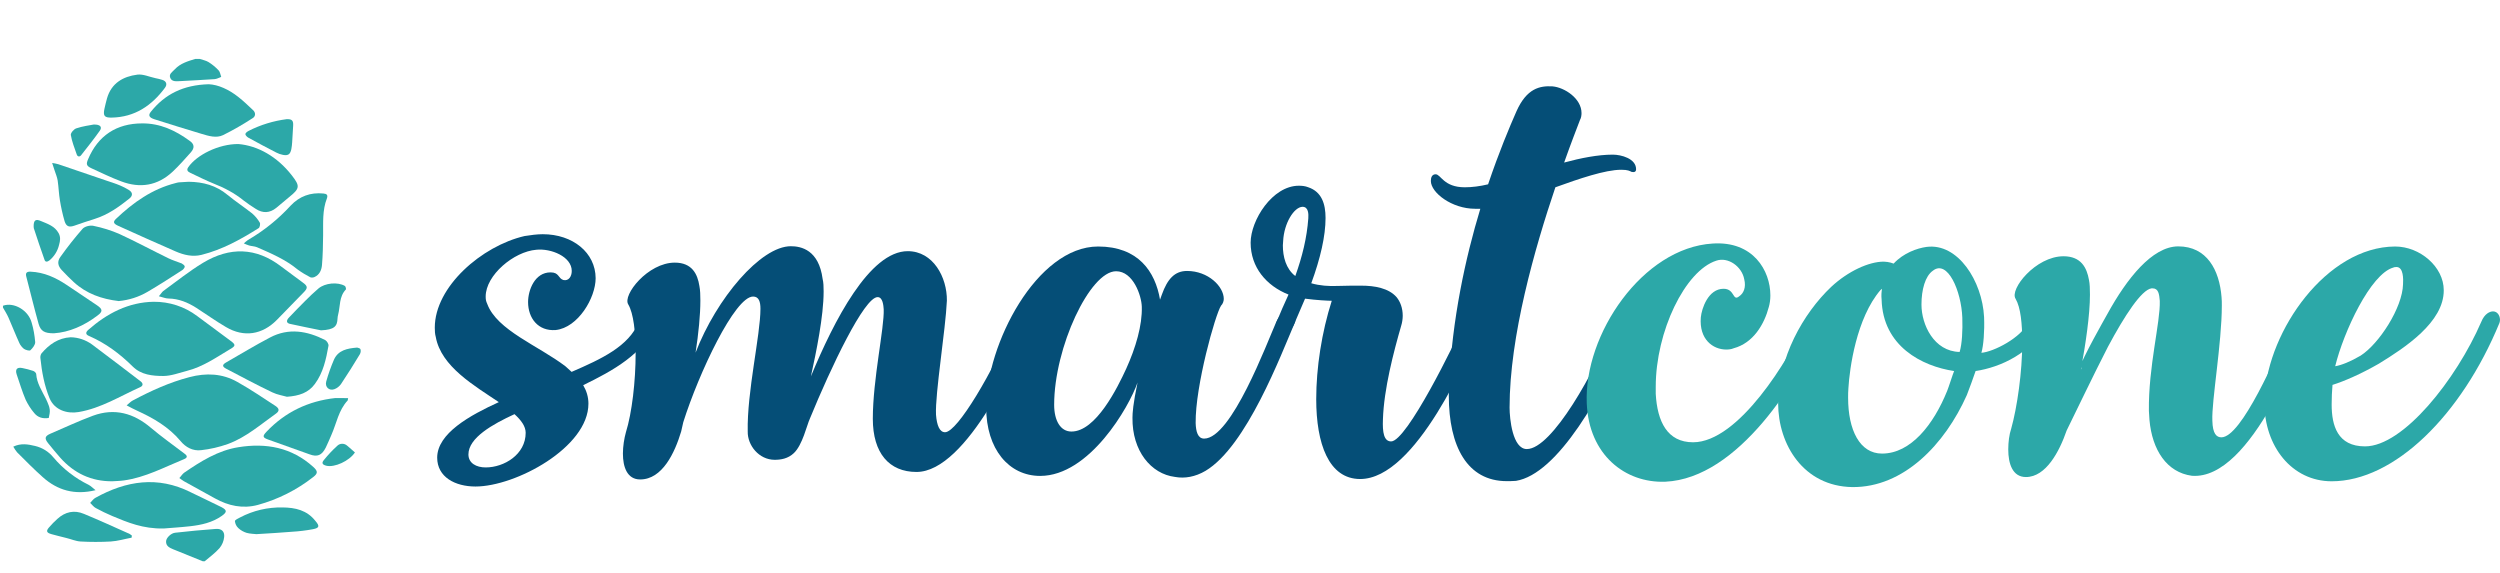
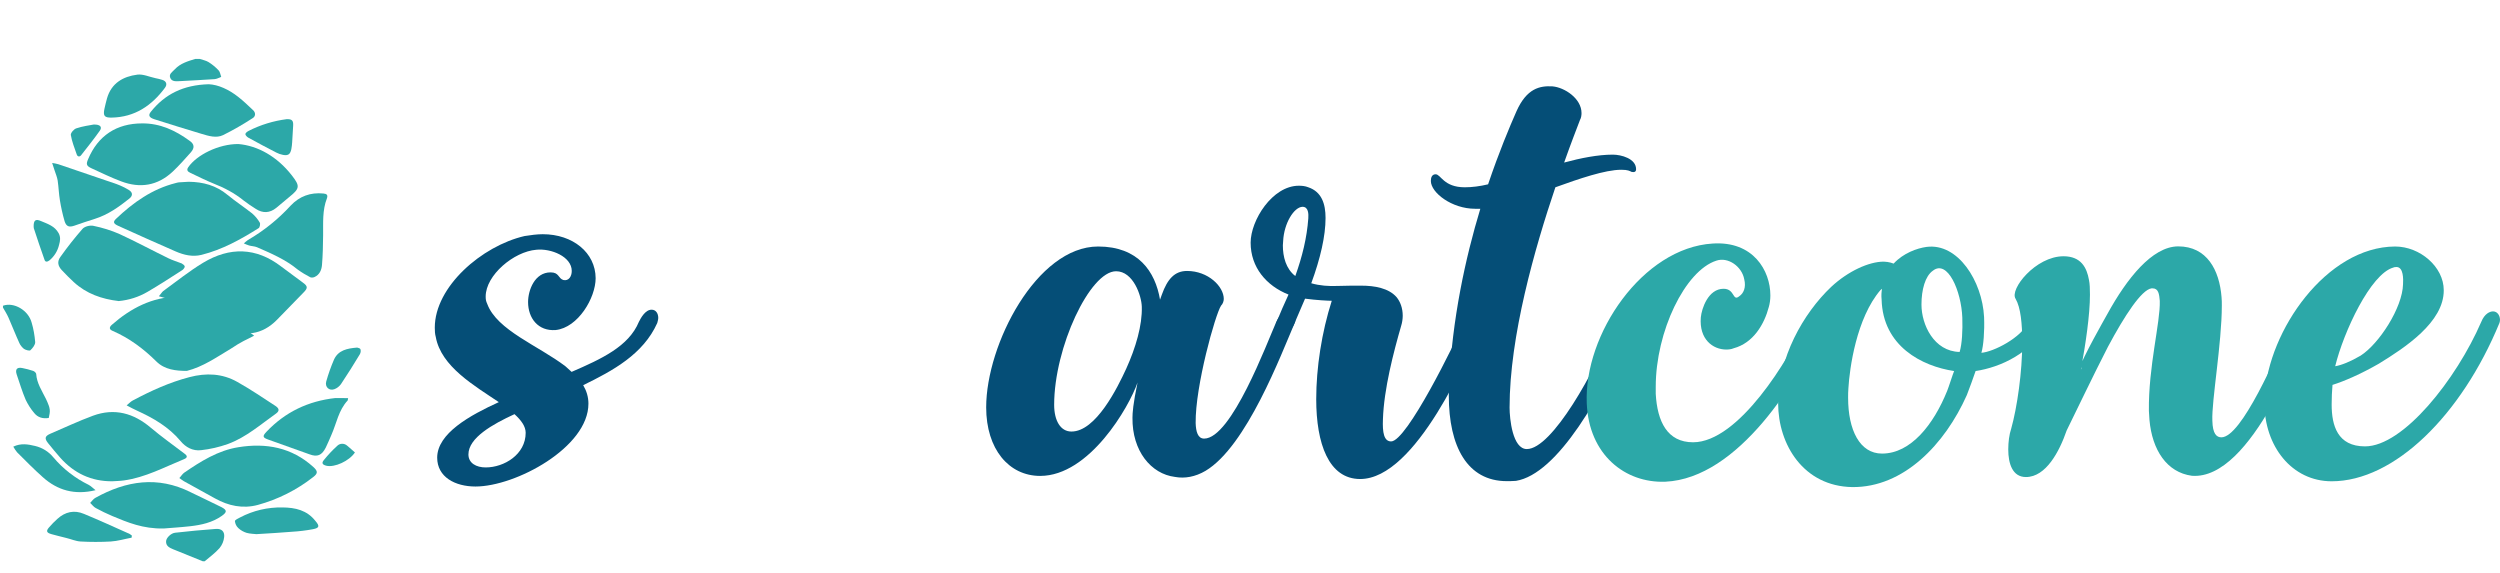
<svg xmlns="http://www.w3.org/2000/svg" version="1.1" id="Layer_1" x="0px" y="0px" viewBox="0 0 1768.7 405.2" style="enable-background:new 0 0 1768.7 405.2;" xml:space="preserve">
  <style type="text/css">
	.st0{fill:#054E77;}
	.st1{fill:#2CA8A8;}
</style>
  <g>
    <g>
      <path class="st0" d="M404.4,263.1c21.2-9.2,40.4-18,47.6-35.4c1.3-2.6,4.5-8.6,9-8.6c3,0,4.7,2.6,4.7,5.8c0,1.1-0.4,2.4-0.7,3.6    c-9.9,22.1-31.3,33.7-52.4,44c2.4,4.1,3.7,8.4,3.7,13.1c0,30.9-51.5,58.6-79.9,58.6c-14.4,0-27.1-6.7-27.1-20.4    c0-17.2,23.2-30,43.6-39.3c-17.2-11.6-40.8-25.1-44.6-46.1c-0.6-2.1-0.7-4.3-0.7-6.6c0-29,33.3-57.8,63.5-64.8    c4.3-0.7,9-1.3,12.9-1.3c21.3,0,37.3,13.1,37.4,31.1c0,13.9-12.4,35-28.3,36.7c-12.4,0.9-19.5-8.4-19.5-19.8c0-8.4,4.7-21,15.9-21    c6.2,0,5.2,4.1,9,5.4c3.9,0.9,6-2.6,6-6.4c0-10.1-14.6-16.1-25.1-15c-15.9,1.3-35.8,18-35.8,33.1c0,2.1,0.2,3.2,1.1,5.2    c6.9,18.7,36.3,29.6,55.4,44.2L404.4,263.1z M364,293c-15.4,7.1-32.6,16.7-32.6,28.5c0,6.2,5.6,9.2,12.2,9.2    c13.1,0,28.3-9.2,28.3-24.5C371.9,301.6,368.7,297.3,364,293z" />
-       <path class="st0" d="M449.7,249.8c0-14.8-1.5-28.1-5.2-34.4c-4.3-6.6,13.9-29.6,32.9-29.6c12.2,0,16.1,8.1,17.4,16.5    c0.6,3,0.7,6.6,0.7,10.3c0,10.1-1.3,23.4-3.4,36.9c14.8-38.4,46.1-75.3,67.4-75.3c7.3,0,19.8,2.6,22.5,23.2    c0.6,2.4,0.7,5.4,0.7,8.8c0,17.6-5.2,42.7-9,60.1c16.3-39.5,41.6-88.6,68.5-88.6c18,0,27.9,18.5,27.7,35    c-0.9,20.4-8.4,65.9-7.7,80.7c0.6,7.7,2.6,12.4,6.4,12.4c8.8,0,34.1-43.2,48.7-78.1c1.7-4.1,4.5-8,8-8c3.6,0,5.6,2.8,5.6,5.8    c0,1.1-0.4,2.1-0.7,3c-9,21.5-45.9,105.4-81.8,105.4c-19.3,0-30.9-13.3-30.9-37.6c0-28.1,8.2-64.2,7.7-77.5    c-0.2-2.6-0.6-8.6-4.3-8.6c-9.5,0-33.1,49.8-47.9,85.9c-2.2,4.7-5.2,18.7-11.4,24.5c-4.1,3.9-9.2,4.7-13.5,4.7    c-11.2,0-19.3-10.3-19.1-20c-0.6-28.1,9-68.1,9-86.9c0-4.9-1.1-8.6-5.2-8.6c-12.9,0-38.4,54.1-49.4,88.9l-1.5,6.6    c-4.5,15-13.3,33.9-29,33.9c-9.2,0-12.2-8.8-12.2-18.3c0-5.1,0.9-10.7,2.1-15C447.1,292.1,449.7,269.8,449.7,249.8z" />
      <path class="st0" d="M910.6,220.8c2.8,0,5.6,2.6,5.8,5.4c0,0.9,0,1.5-0.4,2.2c-9.7,22.5-34.1,87.4-63.1,104.7    c-7.3,4.3-14.8,5.6-21.7,4.3c-16.8-2.1-30.3-18.3-30-41.9c0-3.2,0.4-9.7,3.6-24.9c-6,17.4-34.1,66.1-68.9,66.1    c-22.1,0-38.2-18.9-38.2-48.5c0-44.7,35.9-113.8,79.2-113.8c28.3,0,40.4,17.6,43.8,37.6l1.3-3.6c3.9-10.9,9-16.7,17.8-16.7    c15,0,26,11,26,19.8c0,1.5-0.7,3.6-1.9,4.7c-4.1,6.2-18.3,56.9-18,83.1c0.2,6,1.5,11,6,11c19.3,0,44.4-67.6,51.1-82.7    C905,223.2,907.8,220.8,910.6,220.8z M796.8,260.8c6.7-14.8,11.4-30.7,11-43.8c-0.2-7.7-6-25.1-18.2-25.1    c-18.5,0-43.8,53.9-43.8,94.5c0,11.2,4.5,18.9,12.2,18.9C775.3,305.4,790.6,274.3,796.8,260.8z" />
      <path class="st0" d="M908,235.7c-4.1,0-5.4-3.2-5.4-5.4c0-0.7,0-1.5,0.6-2.6c2.6-6.4,5.2-12.4,8.4-19.3    c-15.7-6.2-26.8-19.3-26.8-36.7c0-15.9,15.4-40.3,34.1-40.3c2.1,0,4.5,0.2,6.7,1.1c9.5,3.2,12.2,11.8,12.2,21.7    c0,12.7-3.6,28.5-10.1,46.2c5.8,1.7,12.4,2.2,18.7,1.9c5.6-0.2,11.2-0.2,16.8-0.2c9.2,0,19.3,1.7,24.9,8.2    c2.6,3.2,4.3,7.7,4.3,13.1c0,2.2-0.4,4.9-1.1,7.1c-5.4,18.7-12.2,44.7-12.9,66.1c-0.4,9.4,0.7,15.7,5.8,15.7    c11,0,45.1-69.3,51.7-84.8c2.1-5.1,5.2-6.7,7.7-6.7c3.6,0,5.4,2.6,5.6,5.4c0,0.7,0,1.3-0.4,2.1c-9.7,22.8-47,110.6-86.5,110.6    c-22.3,0-31.1-25.1-31.1-56.5c0-22.3,3.9-47.4,11-69.6c-2.2,0-10.7-0.4-18.9-1.5l-7.3,17C914.4,232.9,910.8,235.7,908,235.7z     M916.4,195.3c4.9-13.7,8.2-27,9.2-40.8c0.2-3,0.2-8.2-4.1-8.2c-6,0.2-13.1,11.6-13.7,24.3c0,1.1-0.2,1.9-0.2,3    C907.6,181.6,909.7,190.1,916.4,195.3z" />
      <path class="st0" d="M1066,340.4c-27.9,0-41-24.5-41-60.5c0-2.8,0-5.2,0.2-7.7c2.1-46.4,11.6-89.9,22.1-124.5h-3.7    c-16.5,0-31.3-11.4-31.3-19.7c0-2.6,0.9-4.7,3.4-4.7c3.7,0,5.6,9.2,20.6,9.2c5.1,0,10.7-0.7,16.5-2.1c7.7-22.8,15.2-40.6,20-51.5    c7.3-16.5,16.7-18.3,25.5-17.8c8.6,0.7,20.6,8.6,20.6,18.9c0,1.3-0.2,3.4-1.1,4.9c-2.2,5.8-6.4,16.5-11.2,30.1    c11.8-3.2,24-5.6,34.4-5.6c6,0,16.5,2.8,16.5,10.3c0,2.2-1.7,2.2-3.2,1.9c-1.3-0.6-2.4-1.5-7.3-1.5c-11.4,0-30,6.4-46.6,12.4    c-14.6,43.2-32.4,105.4-32.4,155.8c0,7.9,2.1,29.4,12.2,29.4c17.8,0,48.3-54.7,62.3-90c1.5-3.2,4.3-6.9,8.4-6.9    c2.6,0,4.9,2.6,4.9,5.4c0,0.9-0.2,1.5-0.4,2.2c-21.5,51.5-53.7,107.1-82.9,111.8C1069.6,340.4,1067.9,340.4,1066,340.4z" />
      <path class="st1" d="M1211.7,172.3c28.6-1.9,40.8,19.1,40.8,36.7c0,3-0.4,5.8-1.1,8.2c-3.2,12.2-11,25.5-24.9,29.2    c-1.5,0.7-3.6,0.9-5.2,0.9c-9.5,0-19.3-7.3-18-22.8c0.6-6.2,5.2-20.2,16.1-20.2c8.2,0,6.2,9.4,11.2,5.2c2.8-1.9,4.9-6,3.4-12    c-1.7-9-11.4-15.9-19.7-13.1c-22.1,7.1-42.9,50-42.9,89.3c0,1.9,0,3.2,0,4.9c1.1,19.7,8.2,34.3,26.4,34.3    c32.2,0,68.1-59,79.6-85.2c1.7-3.4,4.5-7.1,9-7.1c2.6,0,4.5,3,4.3,6c0,0.7-0.2,1.3-0.4,1.9c-17.6,40.6-60.5,109.9-112.1,112.3    c-28.5,1.1-54.1-19.1-55.6-55.4C1120.5,236.5,1162.2,175.3,1211.7,172.3z" />
      <path class="st1" d="M1337.6,185.8l2.1,0.7c6.9-7.5,16.7-10.9,23.2-11.8c22.3-3,39.5,24.2,40.8,49.6c0.4,10.1-0.4,20.2-1.9,25.3    c8.4-0.6,28.5-10.7,33.3-21.9c1.5-3.4,4.3-6.4,8-6.4c3.2,0,5.2,2.2,5.2,5.2c0,0.6,0,1.1-0.4,1.9c-9.7,21.3-32.8,31.5-50.2,34.1    c-1.1,3.2-4.9,13.9-6.2,17c-15.5,34.8-44.7,65.5-81.1,65.1c-34.4-0.6-52.4-30-52.4-59.3c0-32,17.6-63.5,37.6-82.4    c11.8-11,26.6-17.8,37.1-17.8C1334.5,185.2,1336.3,185.4,1337.6,185.8z M1331.5,204.3l-1.1,0.9c-17,19.8-21.9,55.4-22.7,69.6    c-0.2,2.1-0.2,4.5-0.2,6.6c0,22.8,8.2,39.5,24,39.5c20.4,0,36.5-20.6,46.1-44.4c0.9-2.1,4.1-12.2,4.9-14    c-22.8-3.4-50.5-17.6-51.3-50.7C1330.9,209.2,1331.1,206.5,1331.5,204.3z M1359.4,215.5c0,14.2,8.8,33.1,27,33.5    c1.7-5.6,2.2-15.2,1.9-24.2c-0.7-19.1-10.5-41.4-20.8-33.3C1362,195.3,1359.4,205,1359.4,215.5z" />
      <path class="st1" d="M1430.7,242.3c0-13.3-1.1-24.7-4.7-30.9c-4.5-6.7,14.2-30.1,33.9-30.1c12.5,0,16.5,8.2,18,16.7    c0.6,2.8,0.7,6.4,0.7,10.5c0,14.2-3,34.6-6.4,53c3-6.7-5.4,10.1-2.4,1.9c4.9-12.9,18-35.6,21.2-41.4c13.7-24.9,31.6-47.6,50-47.7    c20.4,0,29.2,16.8,30.7,35.9c0.2,1.9,0.2,3.9,0.2,6c0,26.6-7.3,67.6-6.7,81.4c0.2,9.4,3,11.8,6.4,11.8c14.2,0,38.6-56.7,49.6-81.6    c1.5-3.7,4.5-7.5,8-7.5c3,0,5.4,3.2,5.4,6.2c0,0.7-0.2,1.3-0.6,2.1c-4.7,10.7-40.6,111.4-83.3,108c-17.8-2.4-28.1-18.3-30-39.5    c-0.2-2.2-0.2-4.3-0.4-6.4c-0.4-31.5,8.2-62.7,7.7-77.9c-0.4-4.7-0.9-8.8-5.1-8.8c-0.4,0-0.6,0-0.7,0    c-7.1,0.9-19.1,19.3-30.9,41.4c-10.9,21.2-22.5,45.7-29.2,59.2c-5.1,14.8-14.6,32.9-28.8,32.9c-9.5,0-12.5-9.5-12.5-19.5    c0-5.2,0.7-10.7,2.1-14.8C1427.1,288.2,1430.7,263.1,1430.7,242.3z" />
      <path class="st1" d="M1683,257.3c-12.7,7.3-24.7,12.5-32.8,15c-0.4,4.3-0.6,9.4-0.6,13.9c0,14.8,4.1,29.6,23.6,29.6    c27.1,0,64.6-47.4,82.2-88c2.4-6,6.2-7.5,8.4-7.5c3.2,0,4.9,3.2,4.9,6c0,0.9-0.2,1.5-0.4,2.2c-27,65.5-74.5,112-118.7,112    c-28.1,0-47.6-24.7-47.6-55.6c0-1.5,0-3,0.2-4.9c2.6-46.1,43.8-105.4,92.3-105.6c17.6,0,34.4,14.4,34.4,30.9    C1729.1,227.9,1701.4,246,1683,257.3z M1652.1,259.1c4.3-0.7,10.7-3.2,18-7.5c13.1-8.4,29.6-33.9,30-50.5    c0.2-3.6,0.4-12.2-4.7-12.2c-1.1,0-1.9,0.2-2.2,0.4C1677.2,193.8,1658.1,234.6,1652.1,259.1z" />
    </g>
    <path class="st1" d="M158.6,379.9c-0.3,2.9-1.4,5.6-3.3,7.9c-3.1,3.5-7,6.3-10.5,9.3h-1.3l-19.5-7.9l-1.5-0.6   c-2.6-1.1-5.2-2.3-5-5.7c0.1-2.4,3.5-5.7,6.4-6c9.6-1.1,19.2-2,28.9-2.7C156.7,373.9,159,376,158.6,379.9z" />
    <path class="st1" d="M156.5,54.4c-1.6,0.6-3.1,1.5-4.8,1.6c-8.2,0.6-16.3,0.9-24.5,1.4c-2.5,0.1-5.5,0.5-6.7-2.2   c-1.3-2.9,1.5-4.3,3.2-6.2c3.9-4.2,9.2-5.7,14.4-7.3h3.3c2,0.7,4.3,1.1,6.1,2.2c2.6,1.6,5,3.6,7.1,5.8   C155.7,50.8,155.9,52.8,156.5,54.4z" />
    <path class="st1" d="M24.9,242c0.1,1.9-1.8,4.3-3.4,5.8c-0.7,0.6-3.4-0.2-4.6-1c-1.4-1.2-2.6-2.6-3.3-4.3c-2.7-5.9-5-11.9-7.6-17.8   c-1.1-2.5-2.6-4.8-3.9-7.1v-1.3c7.7-2.8,18,3.2,20.3,12C23.7,232.6,24.5,237.3,24.9,242z" />
    <path class="st1" d="M214.6,207.1l-18.7,19.2c-10.3,10.5-23.3,12.6-36,5.1c-7.2-4.2-14-9.1-21-13.6c-6-3.8-12.4-6.5-19.7-6.6   c-2,0-4-0.9-6.8-1.6c1.5-1.7,2.1-2.9,3.1-3.7c9.4-6.8,18.4-14.1,28.2-20c18.8-11.3,37.5-11,55.3,2.7c5,3.8,10.1,7.4,15.1,11.2   C217.9,202.5,217.9,203.8,214.6,207.1z" />
    <path class="st1" d="M183,161.4c-12.7,8-25.7,15.2-40.4,18.9c-6.4,1.6-12.5,0.1-18.3-2.4c-13.6-5.9-27.1-12-40.6-18.1   c-3.5-1.6-3.9-2.8-1.6-5c12.2-11.6,25.6-21.1,42.2-25.3c0.7-0.2,1.5-0.4,2.3-0.5c2.3-0.2,4.6-0.3,6.9-0.4   c10.2,0.1,19.5,2.6,27.5,9.3c5.6,4.6,11.7,8.6,17.4,13.1c2.2,1.9,4,4.1,5.4,6.5C184.3,158.4,183.8,160.9,183,161.4z" />
-     <path class="st1" d="M163,246.9c-9.9,5.9-19.4,12.6-30.8,15.5c-5.5,1.4-11.1,3.6-16.7,3.6c-7.6,0-15.7-0.8-21.6-6.7   c-9.1-9-19.1-16.5-30.9-21.6c-2.4-1-2.6-2.4-0.7-4.2c13.5-11.9,28.7-19.7,46.4-20c11.1-0.1,21.9,3.4,30.8,10.1   c7.9,5.8,15.7,11.6,23.6,17.5C166.8,243.8,166.8,244.7,163,246.9z" />
+     <path class="st1" d="M163,246.9c-9.9,5.9-19.4,12.6-30.8,15.5c-7.6,0-15.7-0.8-21.6-6.7   c-9.1-9-19.1-16.5-30.9-21.6c-2.4-1-2.6-2.4-0.7-4.2c13.5-11.9,28.7-19.7,46.4-20c11.1-0.1,21.9,3.4,30.8,10.1   c7.9,5.8,15.7,11.6,23.6,17.5C166.8,243.8,166.8,244.7,163,246.9z" />
    <path class="st1" d="M195.4,292.5c-11,7.8-21.3,16.9-34.1,21.6c-6.2,2.2-12.6,3.7-19.1,4.4c-5.8,0.7-10.9-2.1-14.5-6.5   c-8.4-10-19.2-16.2-30.8-21.5c-2.2-1-4.3-2.1-7.3-3.7c1.9-1.6,3-2.8,4.4-3.5c12.8-6.8,25.9-12.8,40.1-16.5   c11.8-3.1,23.2-2.6,33.8,3.4c9.3,5.2,18.1,11.2,27,17C197.6,289,197.8,290.7,195.4,292.5z" />
    <path class="st1" d="M130.3,324.8c-14,5.7-27.4,13-42.7,15.1c-2.7,0.4-5.5,0.4-8.2,0.6c-14.8,0.1-27-5.7-36.7-16.6   c-3-3.4-5.9-6.9-8.7-10.4c-2.6-3.3-2.3-4.9,1.5-6.6c10.1-4.3,20-9,30.3-12.8c15.3-5.6,28.8-1.8,41,8.6c7.6,6.4,15.8,12.2,23.8,18.3   C132.7,322.5,132.7,323.8,130.3,324.8z" />
    <path class="st1" d="M130.7,188.5c0.1,0.7-0.9,2-1.6,2.5c-8.1,5.2-16.2,10.5-24.6,15.4c-6.3,3.7-13.2,5.9-20.5,6.6   c-12-1.4-22.9-5.2-31.9-13.5c-2.9-2.7-5.7-5.5-8.4-8.4s-3.4-6-1-9.3c4.9-6.9,10.1-13.5,15.7-19.9c1.5-1.7,5.4-2.7,7.8-2.1   c6.3,1.3,12.5,3.2,18.4,5.8c11.7,5.4,23,11.5,34.5,17.1c3,1.5,6.3,2.4,9.5,3.7C129.4,186.9,130.6,187.7,130.7,188.5z" />
    <path class="st1" d="M221.6,337.5c-11.6,9.1-24.9,15.8-39.1,19.7c-10.7,2.9-20.9,0.7-30.4-4.6c-7.3-4.1-14.6-8-21.9-12.1   c-1.1-0.7-2.3-1.5-3.3-2.3c1.3-1.4,2.1-2.8,3.3-3.7c11.8-8.1,24-15.8,38.4-18.1c19.6-3.2,37.8,0.1,53.1,14   C224.9,333.3,225,334.9,221.6,337.5z" />
-     <path class="st1" d="M99.2,273.9c-14.3,6.4-27.7,14.9-43.5,17.6c-8.1,1.4-17.2-1.3-20.7-9.9c-3.7-9.1-5.4-18.5-6.4-28.1   c-0.2-1.2,0.1-2.4,0.7-3.4c5.4-6.4,11.9-11,20.7-11.5c5.4,0.1,10.7,1.9,15.1,5.1c11.6,8.6,22.9,17.4,34.4,26.1   C101.3,271.2,101.4,272.9,99.2,273.9z" />
    <path class="st1" d="M135,107.8c-4.2,4.7-8.3,9.4-12.9,13.7c-10.6,9.9-23,11.9-36.4,6.8c-7.2-2.7-14.1-6.1-21.1-9.3   c-3.4-1.6-3.8-2.8-2.3-6.3c7-16.7,20.1-25.4,38.3-25.4c12.7-0.1,23.5,5,33.4,12.2C137.6,101.9,137.8,104.6,135,107.8z" />
-     <path class="st1" d="M232.4,244.6c-1.7,9.5-3.7,19-9.6,27c-4.6,6.3-11.2,8.5-19.8,9.1c-2.7-0.8-6.8-1.4-10.3-3.1   c-11.1-5.3-21.9-11.1-32.8-16.8c-2.8-1.5-2.7-2.8,0.1-4.4c10.3-5.9,20.5-12.1,31-17.6c13.2-7,26.4-4.7,39.1,1.8   C231.3,241.3,232.6,243.4,232.4,244.6z" />
    <path class="st1" d="M204.5,139.5c-3.1,2.5-6,5.1-9.1,7.6c-4.6,3.7-9.5,3.9-14.4,0.7c-3-1.8-5.9-3.9-8.7-6   c-6.4-5.2-13.5-8.9-21.1-11.9c-5.7-2.3-11.2-5.1-16.7-7.7c-1.7-0.8-2.7-1.9-1.3-3.9c5.9-8.6,21.4-16.5,35.5-16.4   c13.7,1.2,27.3,8.8,37.7,22.1C212.4,131.7,212.2,133.3,204.5,139.5z" />
    <path class="st1" d="M156.9,365c-6.7,4.7-14.4,6.4-22.3,7.3c-7.1,0.8-14.2,1.2-18.8,1.6c-14.7,0.3-25.5-4.3-36.3-8.8   c-4-1.7-8-3.6-11.8-5.7c-1.5-0.8-2.6-2.4-3.9-3.6c1.2-1.2,2.2-2.8,3.7-3.6c21.8-12.1,44.1-15.6,67.3-4c7.3,3.6,14.7,7,21.9,10.6   C160.7,360.9,160.7,362.3,156.9,365z" />
    <path class="st1" d="M231.3,140.3c-3.3,8.4-2.6,17.3-2.7,26.1c-0.1,7-0.2,14.1-0.8,21.1c-0.3,3.5-1.7,6.9-5.3,8.5   c-0.9,0.4-2,0.5-2.9,0.2c-3.1-1.6-6.1-3.4-9-5.5c-8.6-7.1-18.7-11.4-28.8-15.8c-1.7-0.7-3.7-0.7-5.5-1.2c-1.3-0.4-2.5-0.9-3.8-1.5   c0.9-0.9,1.9-1.6,2.9-2.4c11.2-6.5,21.4-14.7,30.2-24.3c6.3-6.7,14.1-9.5,23.2-8.6C231.2,137.1,232.1,138,231.3,140.3z" />
    <path class="st1" d="M178.9,83.5c-6.8,4.4-13.8,8.5-21.1,12.1c-4.8,2.3-10.2,0.6-15.2-0.9c-11.1-3.3-22.2-6.8-33.3-10.3   c-3.8-1.2-4.6-2.8-2.6-5.3c10-12.5,23-19,41-19.5c6.7,0.3,14.2,3.7,20.9,9c3.6,2.8,7,6.1,10.3,9.2   C181.1,79.7,180.8,82.3,178.9,83.5z" />
    <path class="st1" d="M91.5,140.5c-7.4,5.9-15.1,11.4-24.3,14.3c-4.9,1.5-9.8,3.2-14.7,4.9c-3.6,1.2-5.6,0.6-6.8-3.2   c-1.4-4.8-2.5-9.8-3.3-14.7c-0.8-4.7-0.9-9.4-1.6-14.1c-0.4-2.4-1.4-4.8-2.2-7.2c-0.5-1.4-0.9-2.8-1.7-5.2c1.5,0.2,3,0.5,4.4,0.9   c13.7,4.6,27.4,9.3,41.1,14c3,1.1,5.9,2.5,8.6,4.1C94,136.1,94.1,138.4,91.5,140.5z" />
-     <path class="st1" d="M68.9,223.3c-9.5,7.2-20,11.8-30.8,12.5c-6.6,0-9.3-1.5-10.8-6.7c-3.1-11.1-5.8-22.3-8.7-33.4   c-0.7-2.6,0.3-3.6,3-3.5c9.6,0.4,17.8,4.2,25.6,9.4c7.1,4.8,14.2,9.6,21.3,14.3C72.7,218.7,72.9,220.4,68.9,223.3z" />
    <path class="st1" d="M246.3,281.7c-0.3,1.2-0.2,1.6-0.4,1.7c-6.4,6.9-7.8,16.1-11.4,24.2c-1.3,3-2.6,6.1-4,9   c-2.8,5.6-6,6.9-11.6,4.8c-9.7-3.4-19.4-6.9-29.1-10.4c-4-1.4-4.2-2.4-1.4-5.4c13.3-14.1,29.7-21.9,48.9-24   C240.1,281.5,243.1,281.7,246.3,281.7z" />
    <path class="st1" d="M116.7,62.1C107.3,74.8,95.3,82.9,79,83.2c-5.1,0.1-6.2-1.2-5.1-6.3c0.6-2.5,1.1-4.9,1.8-7.3   c3.1-10.8,11.4-15.5,21.5-16.8c4.1-0.5,8.5,1.6,12.8,2.5c1.6,0.3,3.2,0.7,4.8,1.2C117.7,57.4,118.5,59.7,116.7,62.1z" />
-     <path class="st1" d="M244.7,204.8c-4.9,5.1-3.9,11.9-5.5,17.9c-0.2,0.9-0.4,1.7-0.4,2.6c-0.2,5.5-2.2,8-11.7,8.4   c-6.5-1.3-14.3-2.9-22.1-4.6c-2.4-0.6-2.6-2.3-0.6-4.4c3.8-4,7.6-7.9,11.5-11.8c3-3,6.1-6,9.4-8.8c4.6-3.9,13.6-4.8,18.7-1.8   C244.5,202.6,245,204.5,244.7,204.8z" />
    <path class="st1" d="M221.4,374.4c-4.8,0.9-9.7,1.5-14.7,1.8c-8,0.7-16,1.1-25.3,1.7c-1.5-0.2-4.3-0.2-6.9-0.9   c-2.2-0.7-4.2-1.8-5.9-3.4c-1.4-1.3-2.2-3-2.4-4.9c0-0.9,2.3-1.9,3.6-2.6c9.3-4.9,19.6-7.3,30.1-7.1c9,0.1,17.2,1.9,23.2,9.5   C226.2,372.1,226.1,373.5,221.4,374.4z" />
    <path class="st1" d="M93.3,378.9c-0.1,0.5-0.1,1-0.2,1.5c-4.9,0.9-9.8,2.4-14.7,2.7c-7.1,0.4-14.3,0.4-21.4,0   c-3.4-0.2-6.7-1.7-10.1-2.5c-3.5-0.9-7-1.7-10.5-2.7s-4-2.2-1.6-4.9c1.8-2.1,3.7-4,5.8-5.9c5.5-5,11.9-6.5,18.9-3.5   c10.4,4.3,20.7,9,31,13.6C91.5,377.5,92.4,378.2,93.3,378.9z" />
    <path class="st1" d="M67.6,346.8c-14.8,3.6-26.9,0.1-37.3-9.2C24,332,18.1,326,12.1,320c-1-1.2-1.9-2.6-2.7-4   c5.4-2.6,10.4-1.7,15.4-0.5c5.1,1.2,9.6,4,12.9,8c6.9,8.2,15.4,14.8,25,19.5C64.4,343.9,65.7,345.3,67.6,346.8z" />
    <path class="st1" d="M207.4,88.9c-0.3,3.9-0.4,7.9-0.7,11.8c-0.1,1.6-0.3,3.3-0.6,4.9c-0.8,3.6-2.2,4.6-5.8,4   c-1.7-0.3-3.4-0.9-4.9-1.7c-6.6-3.4-13.2-6.9-19.7-10.5c-0.9-0.5-2.1-1.7-2.1-2.5s1.3-1.8,2.3-2.3c8.4-4.3,17.6-7.1,27-8.3   C206.6,84.2,207.6,85.3,207.4,88.9z" />
    <path class="st1" d="M35.1,292.6c-0.2,1.1-0.4,2.1-0.6,3.1c-4.3,0.7-7.8-0.4-10.3-3.5c-2.4-2.8-4.4-6-6-9.3   c-2.5-5.8-4.3-11.9-6.4-18c-1.2-3.7,0.3-5.3,4.1-4.5c2.6,0.5,5.1,1.2,7.6,2c0.9,0.3,2,1.4,2.1,2.1c0.4,6.6,4.1,12,6.9,17.7   C34,285.6,35.8,288.8,35.1,292.6z" />
    <path class="st1" d="M254.6,250.6c-4.3,7.1-8.7,14.2-13.4,21.2c-1.2,1.6-2.7,2.8-4.5,3.5c-3.7,1.5-7-1.5-5.9-5.4   c1.5-5.3,3.3-10.4,5.5-15.5c3-6.6,9.2-7.9,16.4-8.5c0.4,0.2,2,0.4,2.3,1.1C255.4,248.2,255.2,249.5,254.6,250.6z" />
    <path class="st1" d="M41.8,173.2c-1,4.3-3.4,8.2-6.8,11c-1.3,1-2.9,1.5-3.5-0.4c-2.7-7.4-5.1-14.9-7.6-22.4   c-0.1-0.4-0.1-0.9-0.1-1.3c0-4.3,1.4-5.4,5.2-3.7c4.7,2,9.7,3.5,12.5,8.6C43,167.8,42.6,170.4,41.8,173.2z" />
    <path class="st1" d="M70.6,92.5c-4.2,5.9-8.7,11.6-13.2,17.3c-1,1.3-2.5,1.2-3.1-0.5c-1.6-4.6-3.4-9.1-4.2-13.8   c-0.2-1.4,2.2-4.2,3.9-4.7c4.4-1.5,9.2-2.1,12.3-2.7C71.1,88,72.4,89.9,70.6,92.5z" />
    <path class="st1" d="M251.1,320.1c-4,6.1-14.5,10.8-20.2,9.4c-2.8-0.7-3.6-1.9-1.7-4.1c2.9-3.6,6-6.9,9.4-10c1.9-1.9,5-1.9,7-0.1   C247.5,316.8,249.2,318.5,251.1,320.1z" />
  </g>
</svg>